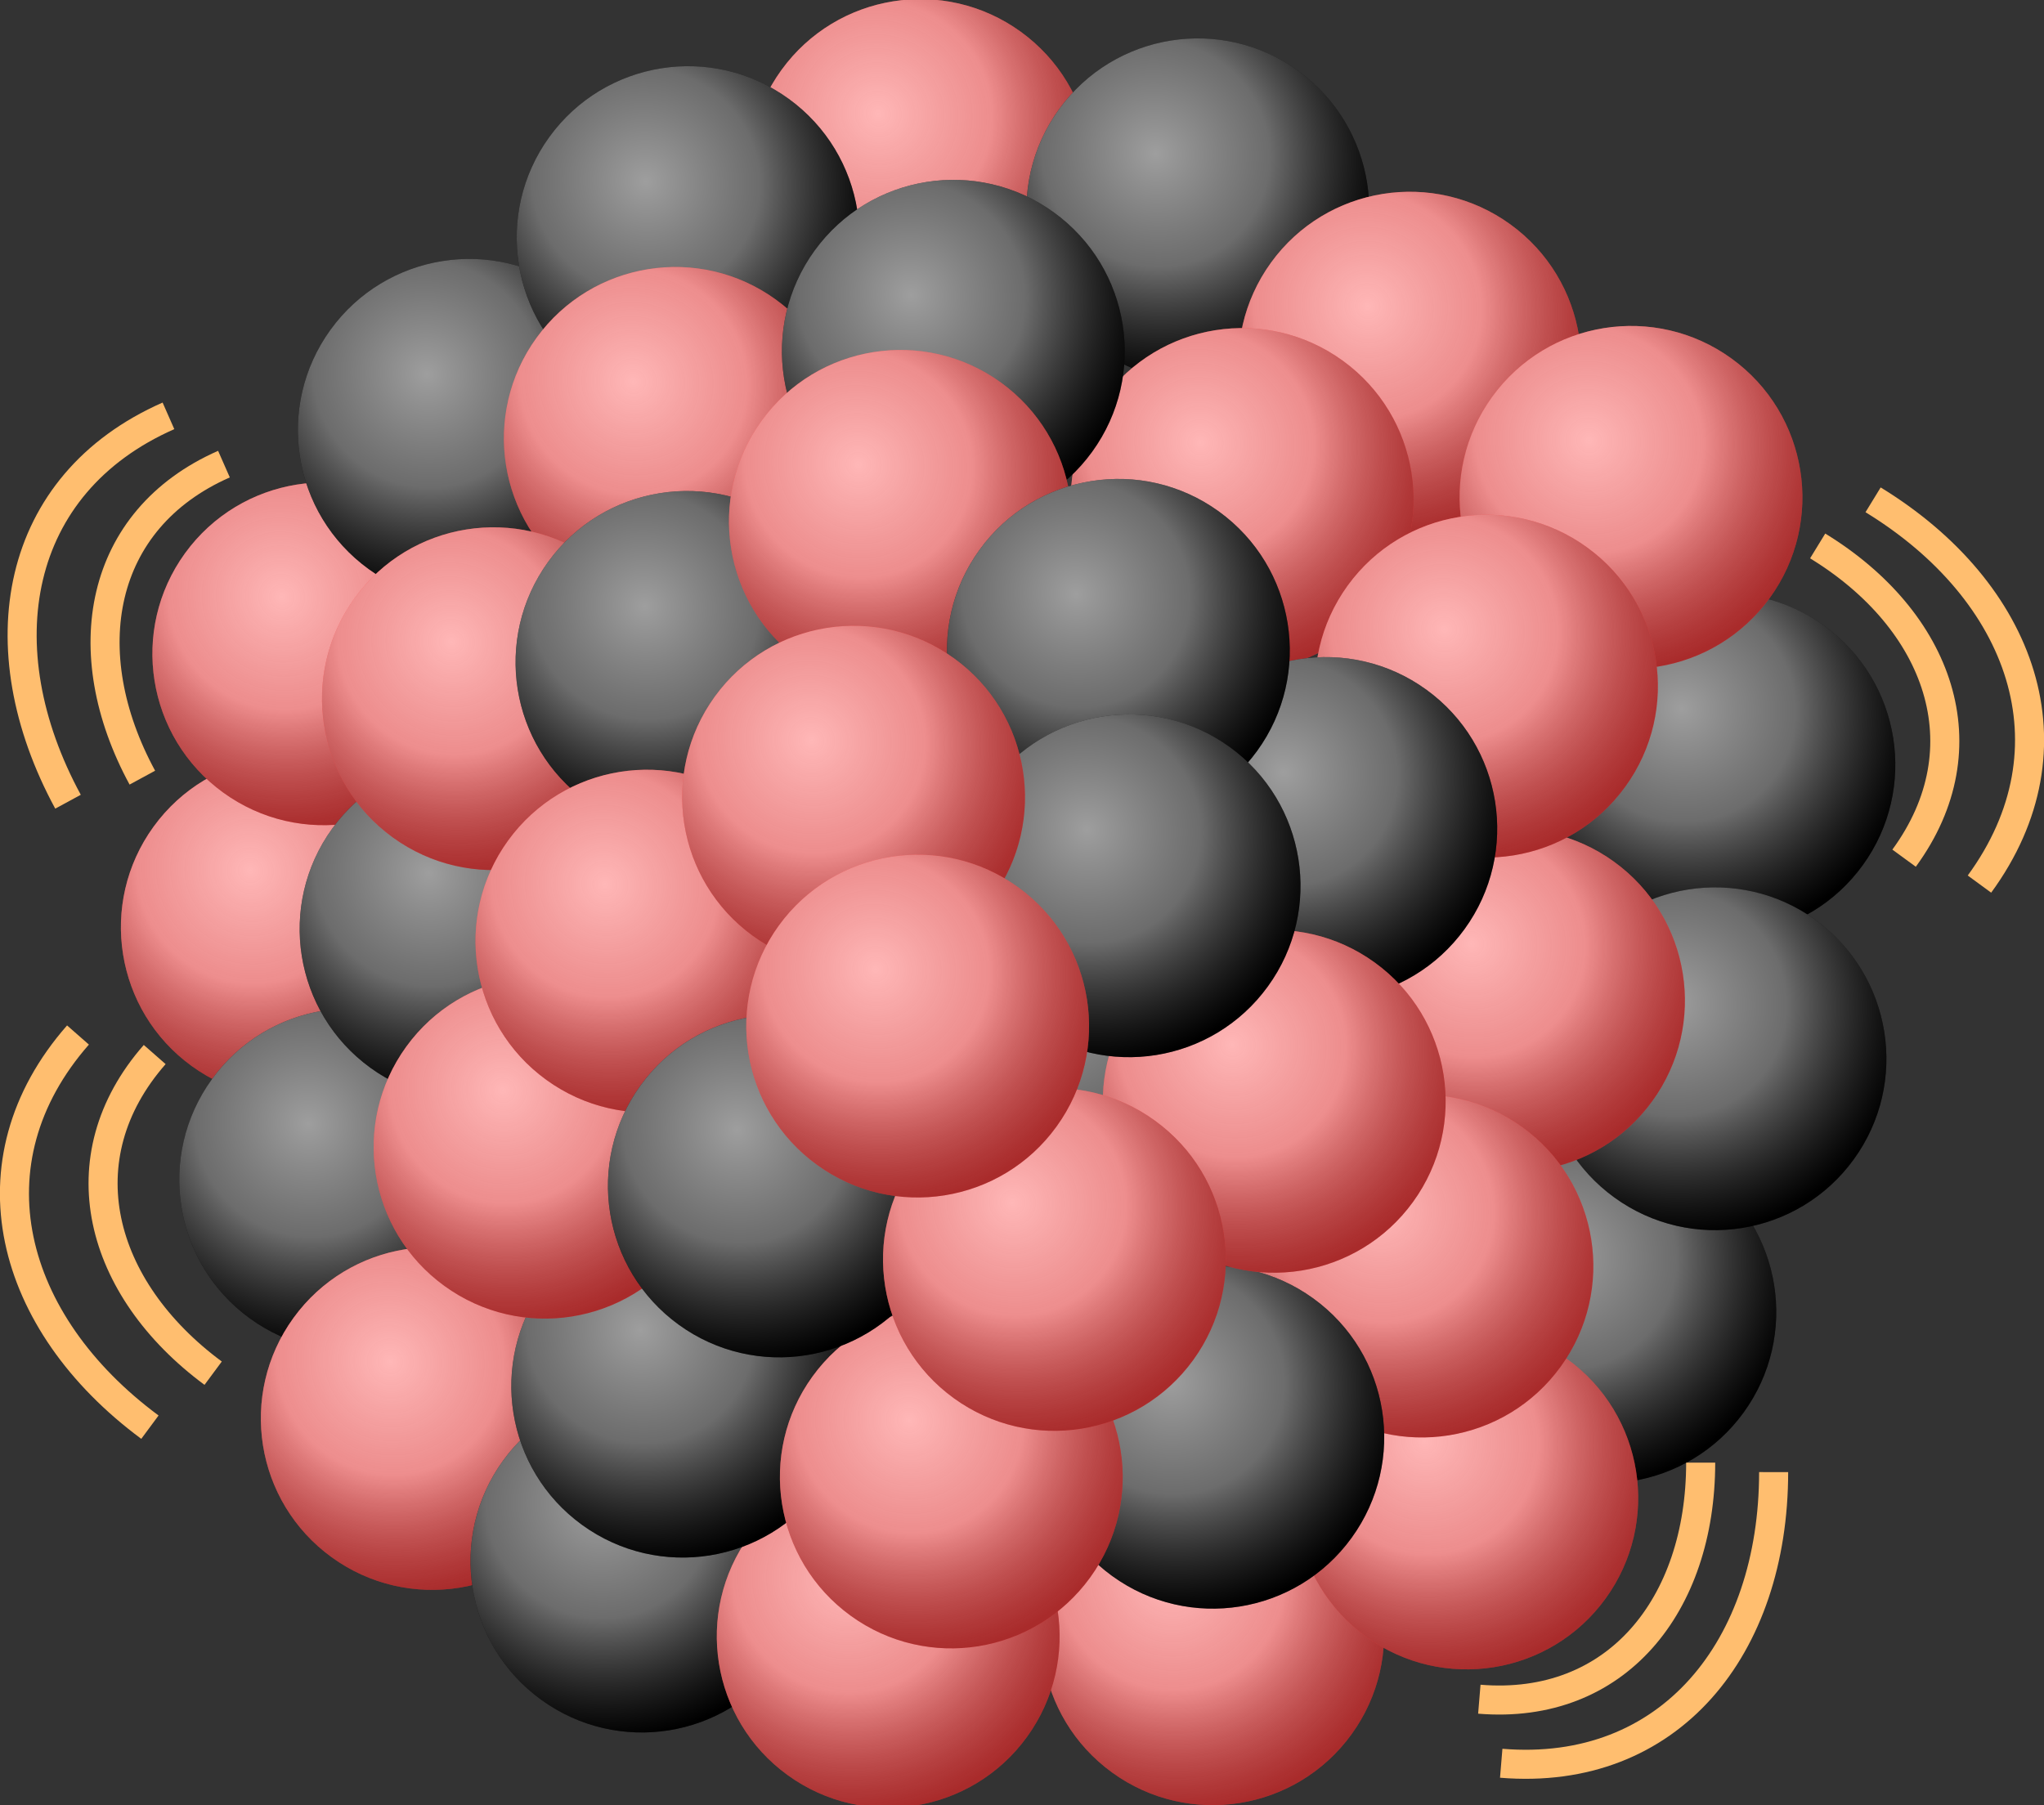
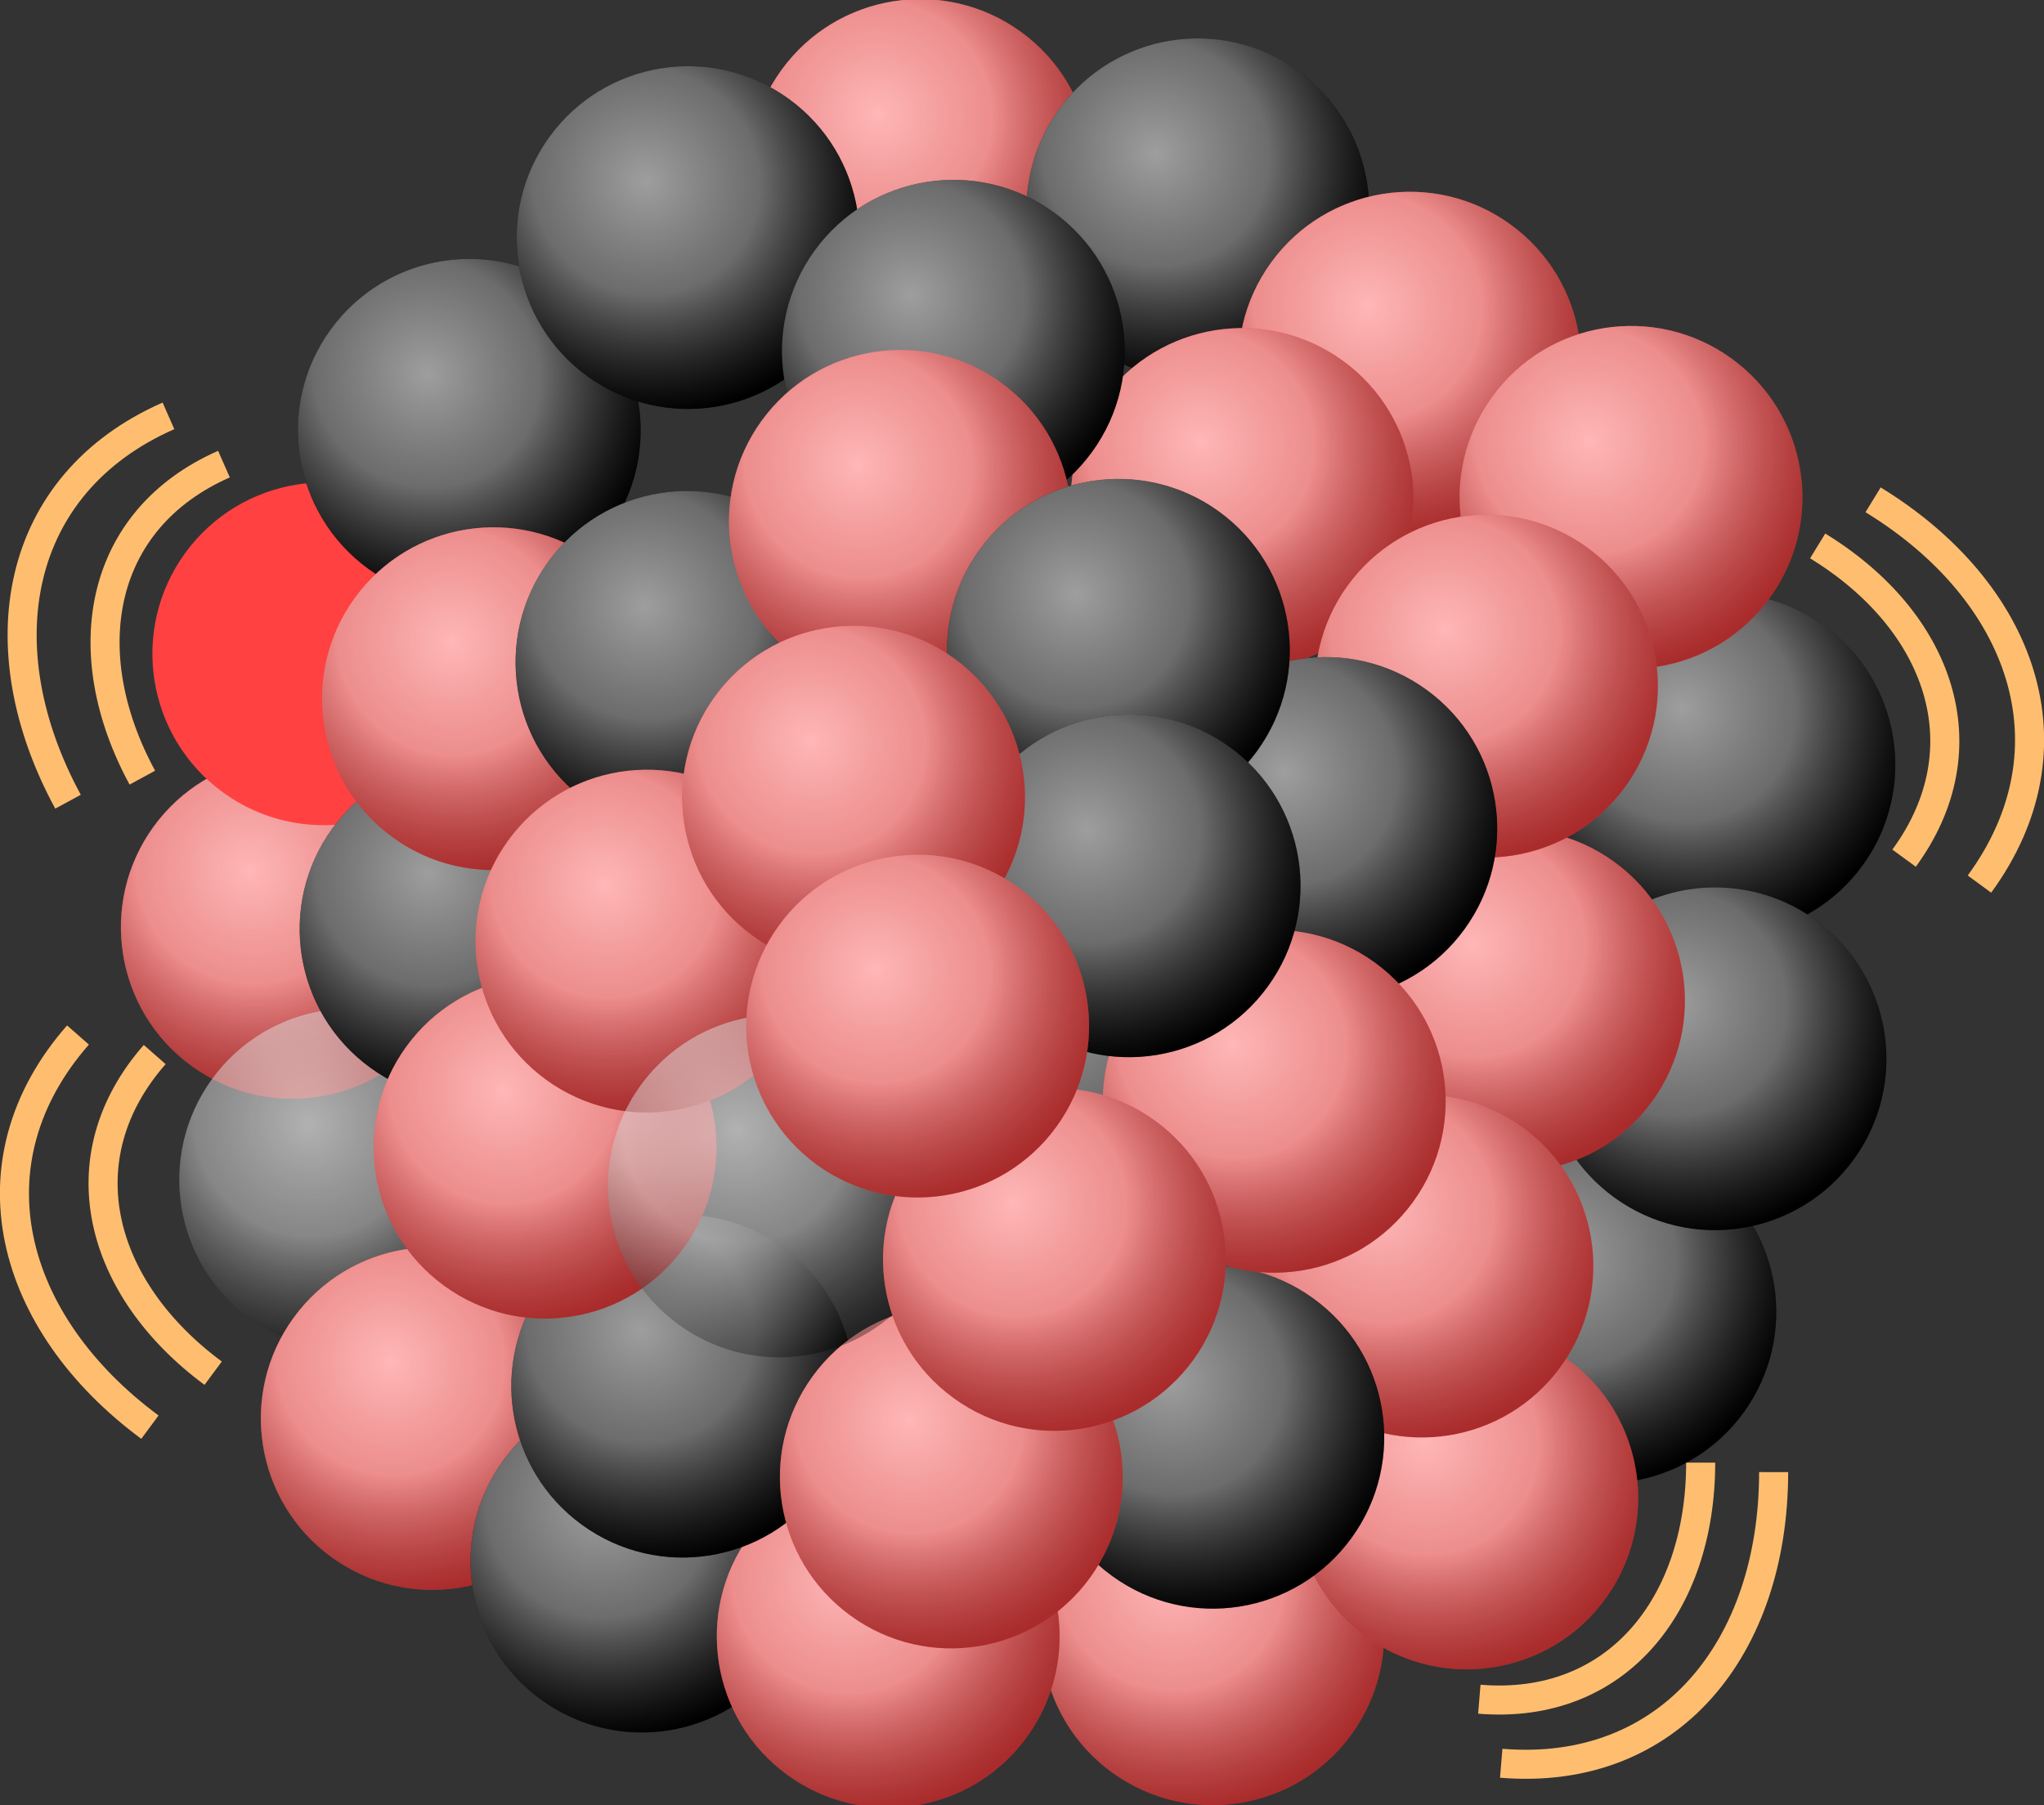
<svg xmlns="http://www.w3.org/2000/svg" xmlns:ns1="http://www.inkscape.org/namespaces/inkscape" xmlns:ns2="http://sodipodi.sourceforge.net/DTD/sodipodi-0.dtd" xmlns:xlink="http://www.w3.org/1999/xlink" height="115.152" width="130.368" version="1.1" id="svg3336" ns1:version="1.3 (0e150ed6c4, 2023-07-21)" ns2:docname="nucleus-unstable.svg">
  <rect width="100%" height="100%" fill="#333333" stroke="none" />
  <ns2:namedview pagecolor="#ffffff" bordercolor="#666666" borderopacity="1" objecttolerance="10" gridtolerance="10" guidetolerance="10" ns1:pageopacity="0" ns1:pageshadow="2" ns1:window-width="1422" ns1:window-height="720" id="namedview3428" showgrid="false" showborder="true" ns1:zoom="3.091787" ns1:cx="105.9258" ns1:cy="44.7961" ns1:window-x="0" ns1:window-y="0" ns1:window-maximized="1" ns1:current-layer="svg3336" ns1:showpageshadow="2" ns1:pagecheckerboard="0" ns1:deskcolor="#d1d1d1" />
  <defs id="defs3338">
    <radialGradient ns1:collect="always" xlink:href="#linearGradient3057-8" id="radialGradient2659-3" gradientUnits="userSpaceOnUse" gradientTransform="matrix(3.038,0.145,-0.149,3.122,-1394.5,-1442.6)" cx="259" cy="484.37" fx="259" fy="484.37" r="41" />
    <linearGradient id="linearGradient3057-8">
      <stop style="stop-color:#ffffff;stop-opacity:0.62" offset="0" id="stop3059-3" />
      <stop id="stop4771" offset="0.484" style="stop-color:#dbdbdb;stop-opacity:0.494" />
      <stop style="stop-color:#000000;stop-opacity:0.336" offset="1" id="stop3061-8" />
    </linearGradient>
    <radialGradient ns1:collect="always" xlink:href="#linearGradient3057-8" id="radialGradient4911" gradientUnits="userSpaceOnUse" gradientTransform="matrix(3.038,0.145,-0.149,3.122,-1394.5,-1442.6)" cx="259" cy="484.37" fx="259" fy="484.37" r="41" />
    <radialGradient ns1:collect="always" xlink:href="#linearGradient3057-8" id="radialGradient4919" gradientUnits="userSpaceOnUse" gradientTransform="matrix(3.038,0.145,-0.149,3.122,-1394.5,-1442.6)" cx="259" cy="484.37" fx="259" fy="484.37" r="41" />
    <radialGradient ns1:collect="always" xlink:href="#linearGradient3057-8" id="radialGradient4943" gradientUnits="userSpaceOnUse" gradientTransform="matrix(3.038,0.145,-0.149,3.122,-1394.5,-1442.6)" cx="259" cy="484.37" fx="259" fy="484.37" r="41" />
    <radialGradient ns1:collect="always" xlink:href="#linearGradient3057-8" id="radialGradient5510" gradientUnits="userSpaceOnUse" gradientTransform="matrix(2.515,0.12,-0.124,2.585,-646.58,-19.004)" cx="259" cy="484.37" fx="259" fy="484.37" r="41" />
    <radialGradient ns1:collect="always" xlink:href="#linearGradient3057-8" id="radialGradient5518" gradientUnits="userSpaceOnUse" gradientTransform="matrix(2.515,0.12,-0.124,2.585,-646.58,-19.004)" cx="259" cy="484.37" fx="259" fy="484.37" r="41" />
    <radialGradient ns1:collect="always" xlink:href="#linearGradient3057-8" id="radialGradient5526" gradientUnits="userSpaceOnUse" gradientTransform="matrix(2.515,0.12,-0.124,2.585,-646.58,-19.004)" cx="259" cy="484.37" fx="259" fy="484.37" r="41" />
    <radialGradient ns1:collect="always" xlink:href="#linearGradient3057-8" id="radialGradient5824" gradientUnits="userSpaceOnUse" gradientTransform="matrix(2.515,0.12,-0.124,2.585,-646.58,-19.004)" cx="259" cy="484.37" fx="259" fy="484.37" r="41" />
    <radialGradient ns1:collect="always" xlink:href="#linearGradient3057-8" id="radialGradient5828" gradientUnits="userSpaceOnUse" gradientTransform="matrix(3.038,0.145,-0.149,3.122,-1394.5,-1442.6)" cx="259" cy="484.37" fx="259" fy="484.37" r="41" />
    <radialGradient ns1:collect="always" xlink:href="#linearGradient3057-8" id="radialGradient5830" gradientUnits="userSpaceOnUse" gradientTransform="matrix(3.038,0.145,-0.149,3.122,-1394.5,-1442.6)" cx="259" cy="484.37" fx="259" fy="484.37" r="41" />
    <radialGradient ns1:collect="always" xlink:href="#linearGradient3057-8" id="radialGradient5832" gradientUnits="userSpaceOnUse" gradientTransform="matrix(3.038,0.145,-0.149,3.122,-1394.5,-1442.6)" cx="259" cy="484.37" fx="259" fy="484.37" r="41" />
    <radialGradient ns1:collect="always" xlink:href="#linearGradient3057-8" id="radialGradient5836" gradientUnits="userSpaceOnUse" gradientTransform="matrix(2.515,0.12,-0.124,2.585,-646.58,-19.004)" cx="259" cy="484.37" fx="259" fy="484.37" r="41" />
    <radialGradient ns1:collect="always" xlink:href="#linearGradient3057-8" id="radialGradient5838" gradientUnits="userSpaceOnUse" gradientTransform="matrix(3.038,0.145,-0.149,3.122,-1394.5,-1442.6)" cx="259" cy="484.37" fx="259" fy="484.37" r="41" />
    <radialGradient ns1:collect="always" xlink:href="#linearGradient3057-8" id="radialGradient5840" gradientUnits="userSpaceOnUse" gradientTransform="matrix(2.515,0.12,-0.124,2.585,-646.58,-19.004)" cx="259" cy="484.37" fx="259" fy="484.37" r="41" />
    <radialGradient ns1:collect="always" xlink:href="#linearGradient3057-8" id="radialGradient5842" gradientUnits="userSpaceOnUse" gradientTransform="matrix(3.038,0.145,-0.149,3.122,-1394.5,-1442.6)" cx="259" cy="484.37" fx="259" fy="484.37" r="41" />
    <radialGradient ns1:collect="always" xlink:href="#linearGradient3057-8" id="radialGradient5904" gradientUnits="userSpaceOnUse" gradientTransform="matrix(2.515,0.12,-0.124,2.585,-646.58,-19.004)" cx="259" cy="484.37" fx="259" fy="484.37" r="41" />
    <radialGradient ns1:collect="always" xlink:href="#linearGradient3057-8" id="radialGradient5906" gradientUnits="userSpaceOnUse" gradientTransform="matrix(2.515,0.12,-0.124,2.585,-646.58,-19.004)" cx="259" cy="484.37" fx="259" fy="484.37" r="41" />
    <radialGradient ns1:collect="always" xlink:href="#linearGradient3057-8" id="radialGradient5908" gradientUnits="userSpaceOnUse" gradientTransform="matrix(3.038,0.145,-0.149,3.122,-1394.5,-1442.6)" cx="259" cy="484.37" fx="259" fy="484.37" r="41" />
    <radialGradient ns1:collect="always" xlink:href="#linearGradient3057-8" id="radialGradient5910" gradientUnits="userSpaceOnUse" gradientTransform="matrix(3.038,0.145,-0.149,3.122,-1394.5,-1442.6)" cx="259" cy="484.37" fx="259" fy="484.37" r="41" />
    <radialGradient ns1:collect="always" xlink:href="#linearGradient3057-8" id="radialGradient5912" gradientUnits="userSpaceOnUse" gradientTransform="matrix(3.038,0.145,-0.149,3.122,-1394.5,-1442.6)" cx="259" cy="484.37" fx="259" fy="484.37" r="41" />
    <radialGradient ns1:collect="always" xlink:href="#linearGradient3057-8" id="radialGradient5914" gradientUnits="userSpaceOnUse" gradientTransform="matrix(2.515,0.12,-0.124,2.585,-646.58,-19.004)" cx="259" cy="484.37" fx="259" fy="484.37" r="41" />
    <radialGradient ns1:collect="always" xlink:href="#linearGradient3057-8" id="radialGradient5916" gradientUnits="userSpaceOnUse" gradientTransform="matrix(2.515,0.12,-0.124,2.585,-646.58,-19.004)" cx="259" cy="484.37" fx="259" fy="484.37" r="41" />
    <radialGradient ns1:collect="always" xlink:href="#linearGradient3057-8" id="radialGradient5918" gradientUnits="userSpaceOnUse" gradientTransform="matrix(3.038,0.145,-0.149,3.122,-1394.5,-1442.6)" cx="259" cy="484.37" fx="259" fy="484.37" r="41" />
    <radialGradient ns1:collect="always" xlink:href="#linearGradient3057-8" id="radialGradient5920" gradientUnits="userSpaceOnUse" gradientTransform="matrix(2.515,0.12,-0.124,2.585,-646.58,-19.004)" cx="259" cy="484.37" fx="259" fy="484.37" r="41" />
    <radialGradient ns1:collect="always" xlink:href="#linearGradient3057-8" id="radialGradient5922" gradientUnits="userSpaceOnUse" gradientTransform="matrix(3.038,0.145,-0.149,3.122,-1394.5,-1442.6)" cx="259" cy="484.37" fx="259" fy="484.37" r="41" />
    <radialGradient ns1:collect="always" xlink:href="#linearGradient3057-8" id="radialGradient6014" gradientUnits="userSpaceOnUse" gradientTransform="matrix(2.515,0.12,-0.124,2.585,-646.58,-19.004)" cx="259" cy="484.37" fx="259" fy="484.37" r="41" />
    <radialGradient ns1:collect="always" xlink:href="#linearGradient3057-8" id="radialGradient6016" gradientUnits="userSpaceOnUse" gradientTransform="matrix(3.038,0.145,-0.149,3.122,-1394.5,-1442.6)" cx="259" cy="484.37" fx="259" fy="484.37" r="41" />
    <radialGradient ns1:collect="always" xlink:href="#linearGradient3057-8" id="radialGradient6022" gradientUnits="userSpaceOnUse" gradientTransform="matrix(2.515,0.12,-0.124,2.585,-646.58,-19.004)" cx="259" cy="484.37" fx="259" fy="484.37" r="41" />
    <radialGradient ns1:collect="always" xlink:href="#linearGradient3057-8" id="radialGradient6024" gradientUnits="userSpaceOnUse" gradientTransform="matrix(3.038,0.145,-0.149,3.122,-1394.5,-1442.6)" cx="259" cy="484.37" fx="259" fy="484.37" r="41" />
    <radialGradient ns1:collect="always" xlink:href="#linearGradient3057-8" id="radialGradient6026" gradientUnits="userSpaceOnUse" gradientTransform="matrix(3.038,0.145,-0.149,3.122,-1394.5,-1442.6)" cx="259" cy="484.37" fx="259" fy="484.37" r="41" />
    <radialGradient ns1:collect="always" xlink:href="#linearGradient3057-8" id="radialGradient6028" gradientUnits="userSpaceOnUse" gradientTransform="matrix(2.515,0.12,-0.124,2.585,-646.58,-19.004)" cx="259" cy="484.37" fx="259" fy="484.37" r="41" />
    <radialGradient ns1:collect="always" xlink:href="#linearGradient3057-8" id="radialGradient6114" gradientUnits="userSpaceOnUse" gradientTransform="matrix(3.038,0.145,-0.149,3.122,-1394.5,-1442.6)" cx="259" cy="484.37" fx="259" fy="484.37" r="41" />
    <radialGradient ns1:collect="always" xlink:href="#linearGradient3057-8" id="radialGradient6116" gradientUnits="userSpaceOnUse" gradientTransform="matrix(2.515,0.12,-0.124,2.585,-646.58,-19.004)" cx="259" cy="484.37" fx="259" fy="484.37" r="41" />
    <radialGradient ns1:collect="always" xlink:href="#linearGradient3057-8" id="radialGradient6118" gradientUnits="userSpaceOnUse" gradientTransform="matrix(3.038,0.145,-0.149,3.122,-1394.5,-1442.6)" cx="259" cy="484.37" fx="259" fy="484.37" r="41" />
    <radialGradient ns1:collect="always" xlink:href="#linearGradient3057-8" id="radialGradient6120" gradientUnits="userSpaceOnUse" gradientTransform="matrix(2.515,0.12,-0.124,2.585,-646.58,-19.004)" cx="259" cy="484.37" fx="259" fy="484.37" r="41" />
    <radialGradient ns1:collect="always" xlink:href="#linearGradient3057-8" id="radialGradient6122" gradientUnits="userSpaceOnUse" gradientTransform="matrix(3.038,0.145,-0.149,3.122,-1394.5,-1442.6)" cx="259" cy="484.37" fx="259" fy="484.37" r="41" />
    <radialGradient ns1:collect="always" xlink:href="#linearGradient3057-8" id="radialGradient6124" gradientUnits="userSpaceOnUse" gradientTransform="matrix(3.038,0.145,-0.149,3.122,-1394.5,-1442.6)" cx="259" cy="484.37" fx="259" fy="484.37" r="41" />
    <radialGradient ns1:collect="always" xlink:href="#linearGradient3057-8" id="radialGradient6126" gradientUnits="userSpaceOnUse" gradientTransform="matrix(2.515,0.12,-0.124,2.585,-646.58,-19.004)" cx="259" cy="484.37" fx="259" fy="484.37" r="41" />
    <radialGradient ns1:collect="always" xlink:href="#linearGradient3057-8" id="radialGradient6128" gradientUnits="userSpaceOnUse" gradientTransform="matrix(3.038,0.145,-0.149,3.122,-1394.5,-1442.6)" cx="259" cy="484.37" fx="259" fy="484.37" r="41" />
    <radialGradient ns1:collect="always" xlink:href="#linearGradient3057-8" id="radialGradient6130" gradientUnits="userSpaceOnUse" gradientTransform="matrix(3.038,0.145,-0.149,3.122,-1394.5,-1442.6)" cx="259" cy="484.37" fx="259" fy="484.37" r="41" />
    <radialGradient ns1:collect="always" xlink:href="#linearGradient3057-8" id="radialGradient6132" gradientUnits="userSpaceOnUse" gradientTransform="matrix(2.515,0.12,-0.124,2.585,-646.58,-19.004)" cx="259" cy="484.37" fx="259" fy="484.37" r="41" />
  </defs>
  <g id="g6636" transform="matrix(0.143,0,0,0.143,61.808,49.726)">
    <g transform="translate(-958.09,-687.73)" id="g5764">
      <circle style="fill:#000000;fill-opacity:1;stroke:none" id="circle5766" cx="-64.46" cy="1294.1" r="76.422" transform="matrix(0.587,-0.81,0.81,0.587,0,0)" />
      <circle transform="matrix(0.587,-0.81,0.81,0.587,0,0)" r="76.42" cy="1294.1" cx="-64.454" style="fill:url(#radialGradient5824);fill-opacity:1;stroke:none" id="circle5768" />
    </g>
    <g id="g4937" transform="matrix(0.828,0,0,0.828,-62.029,-467.43)">
      <circle style="fill:#ff4141;fill-opacity:1;stroke:none" id="circle4939" cx="-691.31" cy="143.41" r="92.299" transform="matrix(0.587,-0.81,0.81,0.587,0,0)" />
      <circle transform="matrix(0.587,-0.81,0.81,0.587,0,0)" r="92.298" cy="143.41" cx="-691.31" style="fill:url(#radialGradient4943);fill-opacity:1;stroke:none" id="circle4941" />
    </g>
    <g id="g4905" transform="matrix(0.828,0,0,0.828,218.04,-805.01)">
      <circle style="fill:#ff4141;fill-opacity:1;stroke:none" id="circle4907" cx="-691.31" cy="143.41" r="92.299" transform="matrix(0.587,-0.81,0.81,0.587,0,0)" />
      <circle transform="matrix(0.587,-0.81,0.81,0.587,0,0)" r="92.298" cy="143.41" cx="-691.31" style="fill:url(#radialGradient4911);fill-opacity:1;stroke:none" id="circle4909" />
    </g>
    <g transform="matrix(0.828,0,0,0.828,-47.979,-589.43)" id="g4913">
      <circle transform="matrix(0.587,-0.81,0.81,0.587,0,0)" r="92.299" cy="143.41" cx="-691.31" id="circle4915" style="fill:#ff4141;fill-opacity:1;stroke:none" />
-       <circle id="circle4917" style="fill:url(#radialGradient4919);fill-opacity:1;stroke:none" cx="-691.31" cy="143.41" r="92.298" transform="matrix(0.587,-0.81,0.81,0.587,0,0)" />
    </g>
    <g id="g5520" transform="translate(-1233.3,-967.62)">
      <circle transform="matrix(0.587,-0.81,0.81,0.587,0,0)" r="76.422" cy="1294.1" cx="-64.46" id="circle5522" style="fill:#000000;fill-opacity:1;stroke:none" />
      <circle id="circle5524" style="fill:url(#radialGradient5526);fill-opacity:1;stroke:none" cx="-64.454" cy="1294.1" r="76.42" transform="matrix(0.587,-0.81,0.81,0.587,0,0)" />
    </g>
    <g id="g5512" transform="translate(-1135.7,-1053.6)">
      <circle transform="matrix(0.587,-0.81,0.81,0.587,0,0)" r="76.422" cy="1294.1" cx="-64.46" id="circle5514" style="fill:#000000;fill-opacity:1;stroke:none" />
      <circle id="circle5516" style="fill:url(#radialGradient5518);fill-opacity:1;stroke:none" cx="-64.454" cy="1294.1" r="76.42" transform="matrix(0.587,-0.81,0.81,0.587,0,0)" />
    </g>
    <g transform="matrix(0.828,0,0,0.828,108.8,-685.53)" id="g4869">
-       <circle transform="matrix(0.587,-0.81,0.81,0.587,0,0)" r="92.299" cy="143.41" cx="-691.31" id="circle4859" style="fill:#ff4141;fill-opacity:1;stroke:none" />
-       <circle id="path2182-8" style="fill:url(#radialGradient2659-3);fill-opacity:1;stroke:none" cx="-691.31" cy="143.41" r="92.298" transform="matrix(0.587,-0.81,0.81,0.587,0,0)" />
-     </g>
+       </g>
    <g transform="translate(-1286.2,-633.29)" id="g5504">
-       <circle style="fill:#000000;fill-opacity:1;stroke:none" id="circle5506" cx="-64.46" cy="1294.1" r="76.422" transform="matrix(0.587,-0.81,0.81,0.587,0,0)" />
      <circle transform="matrix(0.587,-0.81,0.81,0.587,0,0)" r="76.42" cy="1294.1" cx="-64.454" style="fill:url(#radialGradient5510);fill-opacity:1;stroke:none" id="circle5508" />
    </g>
    <g transform="matrix(0.828,0,0,0.828,0.391,-248.32)" id="g5776">
      <circle transform="matrix(0.587,-0.81,0.81,0.587,0,0)" r="92.299" cy="143.41" cx="-691.31" id="circle5778" style="fill:#ff4141;fill-opacity:1;stroke:none" />
      <circle id="circle5780" style="fill:url(#radialGradient5828);fill-opacity:1;stroke:none" cx="-691.31" cy="143.41" r="92.298" transform="matrix(0.587,-0.81,0.81,0.587,0,0)" />
    </g>
    <g id="g5806" transform="matrix(0.828,0,0,0.828,348.49,-152.29)">
      <circle style="fill:#ff4141;fill-opacity:1;stroke:none" id="circle5808" cx="-691.31" cy="143.41" r="92.299" transform="matrix(0.587,-0.81,0.81,0.587,0,0)" />
      <circle transform="matrix(0.587,-0.81,0.81,0.587,0,0)" r="92.298" cy="143.41" cx="-691.31" style="fill:url(#radialGradient5838);fill-opacity:1;stroke:none" id="circle5810" />
    </g>
    <g id="g5812" transform="translate(-1156.3,-463.2)">
      <circle transform="matrix(0.587,-0.81,0.81,0.587,0,0)" r="76.422" cy="1294.1" cx="-64.46" id="circle5814" style="fill:#000000;fill-opacity:1;stroke:none" />
      <circle id="circle5816" style="fill:url(#radialGradient5840);fill-opacity:1;stroke:none" cx="-64.454" cy="1294.1" r="76.42" transform="matrix(0.587,-0.81,0.81,0.587,0,0)" />
    </g>
    <g transform="matrix(0.828,0,0,0.828,203.75,-151.14)" id="g5818">
      <circle transform="matrix(0.587,-0.81,0.81,0.587,0,0)" r="92.299" cy="143.41" cx="-691.31" id="circle5820" style="fill:#ff4141;fill-opacity:1;stroke:none" />
      <circle id="circle5822" style="fill:url(#radialGradient5842);fill-opacity:1;stroke:none" cx="-691.31" cy="143.41" r="92.298" transform="matrix(0.587,-0.81,0.81,0.587,0,0)" />
    </g>
    <g id="g5844" transform="translate(-908.35,-1066)">
      <circle transform="matrix(0.587,-0.81,0.81,0.587,0,0)" r="76.422" cy="1294.1" cx="-64.46" id="circle5846" style="fill:#000000;fill-opacity:1;stroke:none" />
      <circle id="circle5848" style="fill:url(#radialGradient5904);fill-opacity:1;stroke:none" cx="-64.454" cy="1294.1" r="76.42" transform="matrix(0.587,-0.81,0.81,0.587,0,0)" />
    </g>
    <g id="g5850" transform="translate(-726.81,-574.36)">
      <circle transform="matrix(0.587,-0.81,0.81,0.587,0,0)" r="76.422" cy="1294.1" cx="-64.46" id="circle5852" style="fill:#000000;fill-opacity:1;stroke:none" />
      <circle id="circle5854" style="fill:url(#radialGradient5906);fill-opacity:1;stroke:none" cx="-64.454" cy="1294.1" r="76.42" transform="matrix(0.587,-0.81,0.81,0.587,0,0)" />
    </g>
    <g id="g5862" transform="matrix(0.828,0,0,0.828,436.4,-719.09)">
      <circle style="fill:#ff4141;fill-opacity:1;stroke:none" id="circle5864" cx="-691.31" cy="143.41" r="92.299" transform="matrix(0.587,-0.81,0.81,0.587,0,0)" />
      <circle transform="matrix(0.587,-0.81,0.81,0.587,0,0)" r="92.298" cy="143.41" cx="-691.31" style="fill:url(#radialGradient5910);fill-opacity:1;stroke:none" id="circle5866" />
    </g>
    <g transform="translate(-673.71,-818.46)" id="g5874">
      <circle style="fill:#000000;fill-opacity:1;stroke:none" id="circle5876" cx="-64.46" cy="1294.1" r="76.422" transform="matrix(0.587,-0.81,0.81,0.587,0,0)" />
      <circle transform="matrix(0.587,-0.81,0.81,0.587,0,0)" r="76.42" cy="1294.1" cx="-64.454" style="fill:url(#radialGradient5914);fill-opacity:1;stroke:none" id="circle5878" />
    </g>
    <g transform="matrix(0.828,0,0,0.828,535.06,-659.23)" id="g5886">
      <circle transform="matrix(0.587,-0.81,0.81,0.587,0,0)" r="92.299" cy="143.41" cx="-691.31" id="circle5888" style="fill:#ff4141;fill-opacity:1;stroke:none" />
      <circle id="circle5890" style="fill:url(#radialGradient5918);fill-opacity:1;stroke:none" cx="-691.31" cy="143.41" r="92.298" transform="matrix(0.587,-0.81,0.81,0.587,0,0)" />
    </g>
    <g transform="translate(-677.68,-687.28)" id="g5892">
      <circle style="fill:#000000;fill-opacity:1;stroke:none" id="circle5894" cx="-64.46" cy="1294.1" r="76.422" transform="matrix(0.587,-0.81,0.81,0.587,0,0)" />
      <circle transform="matrix(0.587,-0.81,0.81,0.587,0,0)" r="76.42" cy="1294.1" cx="-64.454" style="fill:url(#radialGradient5920);fill-opacity:1;stroke:none" id="circle5896" />
    </g>
    <g id="g5898" transform="matrix(0.828,0,0,0.828,461.81,-212.86)">
      <circle style="fill:#ff4141;fill-opacity:1;stroke:none" id="circle5900" cx="-691.31" cy="143.41" r="92.299" transform="matrix(0.587,-0.81,0.81,0.587,0,0)" />
      <circle transform="matrix(0.587,-0.81,0.81,0.587,0,0)" r="92.298" cy="143.41" cx="-691.31" style="fill:url(#radialGradient5922);fill-opacity:1;stroke:none" id="circle5902" />
    </g>
    <g transform="matrix(0.828,0,0,0.828,482.65,-434.77)" id="g5782">
      <circle transform="matrix(0.587,-0.81,0.81,0.587,0,0)" r="92.299" cy="143.41" cx="-691.31" id="circle5784" style="fill:#ff4141;fill-opacity:1;stroke:none" />
      <circle id="circle5786" style="fill:url(#radialGradient5830);fill-opacity:1;stroke:none" cx="-691.31" cy="143.41" r="92.298" transform="matrix(0.587,-0.81,0.81,0.587,0,0)" />
    </g>
    <g id="g5788" transform="matrix(0.828,0,0,0.828,361.63,-658.28)">
      <circle style="fill:#ff4141;fill-opacity:1;stroke:none" id="circle5790" cx="-691.31" cy="143.41" r="92.299" transform="matrix(0.587,-0.81,0.81,0.587,0,0)" />
      <circle transform="matrix(0.587,-0.81,0.81,0.587,0,0)" r="92.298" cy="143.41" cx="-691.31" style="fill:url(#radialGradient5832);fill-opacity:1;stroke:none" id="circle5792" />
    </g>
    <g transform="translate(-1232.5,-745.13)" id="g5800">
      <circle style="fill:#000000;fill-opacity:1;stroke:none" id="circle5802" cx="-64.46" cy="1294.1" r="76.422" transform="matrix(0.587,-0.81,0.81,0.587,0,0)" />
      <circle transform="matrix(0.587,-0.81,0.81,0.587,0,0)" r="76.42" cy="1294.1" cx="-64.454" style="fill:url(#radialGradient5836);fill-opacity:1;stroke:none" id="circle5804" />
    </g>
    <g id="g5856" transform="matrix(0.828,0,0,0.828,27.671,-569.41)">
      <circle style="fill:#ff4141;fill-opacity:1;stroke:none" id="circle5858" cx="-691.31" cy="143.41" r="92.299" transform="matrix(0.587,-0.81,0.81,0.587,0,0)" />
      <circle transform="matrix(0.587,-0.81,0.81,0.587,0,0)" r="92.298" cy="143.41" cx="-691.31" style="fill:url(#radialGradient5908);fill-opacity:1;stroke:none" id="circle5860" />
    </g>
    <g id="g5880" transform="translate(-1017.4,-1002.9)">
      <circle transform="matrix(0.587,-0.81,0.81,0.587,0,0)" r="76.422" cy="1294.1" cx="-64.46" id="circle5882" style="fill:#000000;fill-opacity:1;stroke:none" />
      <circle id="circle5884" style="fill:url(#radialGradient5916);fill-opacity:1;stroke:none" cx="-64.454" cy="1294.1" r="76.42" transform="matrix(0.587,-0.81,0.81,0.587,0,0)" />
    </g>
    <g id="g5956" transform="translate(-1138.1,-541.23)">
      <circle transform="matrix(0.587,-0.81,0.81,0.587,0,0)" r="76.422" cy="1294.1" cx="-64.46" id="circle5958" style="fill:#000000;fill-opacity:1;stroke:none" />
      <circle id="circle5960" style="fill:url(#radialGradient6014);fill-opacity:1;stroke:none" cx="-64.454" cy="1294.1" r="76.42" transform="matrix(0.587,-0.81,0.81,0.587,0,0)" />
    </g>
    <g id="g5962" transform="matrix(0.828,0,0,0.828,441.8,-316.31)">
      <circle style="fill:#ff4141;fill-opacity:1;stroke:none" id="circle5964" cx="-691.31" cy="143.41" r="92.299" transform="matrix(0.587,-0.81,0.81,0.587,0,0)" />
      <circle transform="matrix(0.587,-0.81,0.81,0.587,0,0)" r="92.298" cy="143.41" cx="-691.31" style="fill:url(#radialGradient6016);fill-opacity:1;stroke:none" id="circle5966" />
    </g>
    <g id="g5980" transform="translate(-901.67,-518.44)">
      <circle transform="matrix(0.587,-0.81,0.81,0.587,0,0)" r="76.422" cy="1294.1" cx="-64.46" id="circle5982" style="fill:#000000;fill-opacity:1;stroke:none" />
      <circle id="circle5984" style="fill:url(#radialGradient6022);fill-opacity:1;stroke:none" cx="-64.454" cy="1294.1" r="76.42" transform="matrix(0.587,-0.81,0.81,0.587,0,0)" />
    </g>
    <g transform="matrix(0.828,0,0,0.828,231.9,-222.22)" id="g5986">
      <circle transform="matrix(0.587,-0.81,0.81,0.587,0,0)" r="92.299" cy="143.41" cx="-691.31" id="circle5988" style="fill:#ff4141;fill-opacity:1;stroke:none" />
      <circle id="circle5990" style="fill:url(#radialGradient6024);fill-opacity:1;stroke:none" cx="-691.31" cy="143.41" r="92.298" transform="matrix(0.587,-0.81,0.81,0.587,0,0)" />
    </g>
    <g id="g5992" transform="matrix(0.828,0,0,0.828,470.59,-575)">
      <circle style="fill:#ff4141;fill-opacity:1;stroke:none" id="circle5994" cx="-691.31" cy="143.41" r="92.299" transform="matrix(0.587,-0.81,0.81,0.587,0,0)" />
      <circle transform="matrix(0.587,-0.81,0.81,0.587,0,0)" r="92.298" cy="143.41" cx="-691.31" style="fill:url(#radialGradient6026);fill-opacity:1;stroke:none" id="circle5996" />
    </g>
    <g transform="translate(-1136.2,-864.1)" id="g5998">
      <circle style="fill:#000000;fill-opacity:1;stroke:none" id="circle6000" cx="-64.46" cy="1294.1" r="76.422" transform="matrix(0.587,-0.81,0.81,0.587,0,0)" />
      <circle transform="matrix(0.587,-0.81,0.81,0.587,0,0)" r="76.42" cy="1294.1" cx="-64.454" style="fill:url(#radialGradient6028);fill-opacity:1;stroke:none" id="circle6002" />
    </g>
    <g id="g6066" transform="matrix(0.828,0,0,0.828,50.7,-369.33)">
      <circle style="fill:#ff4141;fill-opacity:1;stroke:none" id="circle6068" cx="-691.31" cy="143.41" r="92.299" transform="matrix(0.587,-0.81,0.81,0.587,0,0)" />
      <circle transform="matrix(0.587,-0.81,0.81,0.587,0,0)" r="92.298" cy="143.41" cx="-691.31" style="fill:url(#radialGradient6114);fill-opacity:1;stroke:none" id="circle6070" />
    </g>
    <g transform="matrix(0.828,0,0,0.828,209.18,-648.52)" id="g5868">
      <circle transform="matrix(0.587,-0.81,0.81,0.587,0,0)" r="92.299" cy="143.41" cx="-691.31" id="circle5870" style="fill:#ff4141;fill-opacity:1;stroke:none" />
      <circle id="circle5872" style="fill:url(#radialGradient5912);fill-opacity:1;stroke:none" cx="-691.31" cy="143.41" r="92.298" transform="matrix(0.587,-0.81,0.81,0.587,0,0)" />
    </g>
    <g id="g6036" transform="translate(-851.27,-790.01)">
      <circle transform="matrix(0.587,-0.81,0.81,0.587,0,0)" r="76.422" cy="1294.1" cx="-64.46" id="circle6038" style="fill:#000000;fill-opacity:1;stroke:none" />
      <circle id="circle6040" style="fill:url(#radialGradient6126);fill-opacity:1;stroke:none" cx="-64.454" cy="1294.1" r="76.42" transform="matrix(0.587,-0.81,0.81,0.587,0,0)" />
    </g>
    <g id="g6042" transform="matrix(0.828,0,0,0.828,96.131,-461.27)">
      <circle style="fill:#ff4141;fill-opacity:1;stroke:none" id="circle6044" cx="-691.31" cy="143.41" r="92.299" transform="matrix(0.587,-0.81,0.81,0.587,0,0)" />
      <circle transform="matrix(0.587,-0.81,0.81,0.587,0,0)" r="92.298" cy="143.41" cx="-691.31" style="fill:url(#radialGradient6118);fill-opacity:1;stroke:none" id="circle6046" />
    </g>
    <g id="g6054" transform="translate(-943.79,-869.49)">
      <circle transform="matrix(0.587,-0.81,0.81,0.587,0,0)" r="76.422" cy="1294.1" cx="-64.46" id="circle6056" style="fill:#000000;fill-opacity:1;stroke:none" />
      <circle id="circle6058" style="fill:url(#radialGradient6116);fill-opacity:1;stroke:none" cx="-64.454" cy="1294.1" r="76.42" transform="matrix(0.587,-0.81,0.81,0.587,0,0)" />
    </g>
    <g transform="matrix(0.828,0,0,0.828,375.93,-389.79)" id="g6084">
      <circle transform="matrix(0.587,-0.81,0.81,0.587,0,0)" r="92.299" cy="143.41" cx="-691.31" id="circle6086" style="fill:#ff4141;fill-opacity:1;stroke:none" />
      <circle id="circle6088" style="fill:url(#radialGradient6124);fill-opacity:1;stroke:none" cx="-691.31" cy="143.41" r="92.298" transform="matrix(0.587,-0.81,0.81,0.587,0,0)" />
    </g>
    <g transform="translate(-1095,-630.54)" id="g6096">
-       <circle style="fill:#000000;fill-opacity:1;stroke:none" id="circle6098" cx="-64.46" cy="1294.1" r="76.422" transform="matrix(0.587,-0.81,0.81,0.587,0,0)" />
      <circle transform="matrix(0.587,-0.81,0.81,0.587,0,0)" r="76.42" cy="1294.1" cx="-64.454" style="fill:url(#radialGradient6120);fill-opacity:1;stroke:none" id="circle6100" />
    </g>
    <g id="g6102" transform="matrix(0.828,0,0,0.828,277.89,-319.26)">
      <circle style="fill:#ff4141;fill-opacity:1;stroke:none" id="circle6104" cx="-691.31" cy="143.41" r="92.299" transform="matrix(0.587,-0.81,0.81,0.587,0,0)" />
      <circle transform="matrix(0.587,-0.81,0.81,0.587,0,0)" r="92.298" cy="143.41" cx="-691.31" style="fill:url(#radialGradient6122);fill-opacity:1;stroke:none" id="circle6106" />
    </g>
    <g transform="translate(-939,-764.44)" id="g6030">
      <circle style="fill:#000000;fill-opacity:1;stroke:none" id="circle6032" cx="-64.46" cy="1294.1" r="76.422" transform="matrix(0.587,-0.81,0.81,0.587,0,0)" />
      <circle transform="matrix(0.587,-0.81,0.81,0.587,0,0)" r="76.42" cy="1294.1" cx="-64.454" style="fill:url(#radialGradient6132);fill-opacity:1;stroke:none" id="circle6034" />
    </g>
    <g transform="matrix(0.828,0,0,0.828,188.31,-525.47)" id="g6048">
      <circle transform="matrix(0.587,-0.81,0.81,0.587,0,0)" r="92.299" cy="143.41" cx="-691.31" id="circle6050" style="fill:#ff4141;fill-opacity:1;stroke:none" />
      <circle id="circle6052" style="fill:url(#radialGradient6128);fill-opacity:1;stroke:none" cx="-691.31" cy="143.41" r="92.298" transform="matrix(0.587,-0.81,0.81,0.587,0,0)" />
    </g>
    <g id="g6090" transform="matrix(0.828,0,0,0.828,216.89,-423.36)">
      <circle style="fill:#ff4141;fill-opacity:1;stroke:none" id="circle6092" cx="-691.31" cy="143.41" r="92.299" transform="matrix(0.587,-0.81,0.81,0.587,0,0)" />
      <circle transform="matrix(0.587,-0.81,0.81,0.587,0,0)" r="92.298" cy="143.41" cx="-691.31" style="fill:url(#radialGradient6130);fill-opacity:1;stroke:none" id="circle6094" />
    </g>
  </g>
  <path style="fill:none;stroke:#ffbe6f;stroke-width:1.853;stroke-dasharray:none" d="M 14.284,29.606 C 6.26,33.139 4.74,41.612 9.079,49.606" id="path1" ns2:nodetypes="cc" />
  <path style="fill:none;stroke:#ffbe6f;stroke-width:1.853;stroke-dasharray:none" d="M 10.744,26.527 C 0.869,30.876 -1.001,41.302 4.338,51.141" id="path2" ns2:nodetypes="cc" />
  <path style="fill:none;stroke:#ffbe6f;stroke-width:1.853;stroke-dasharray:none" d="M 9.867,67.269 C 4.085,73.861 6.286,82.182 13.595,87.596" id="path3" ns2:nodetypes="cc" />
  <path style="fill:none;stroke:#ffbe6f;stroke-width:1.853;stroke-dasharray:none" d="m 4.974,66.023 c -7.115,8.112 -4.407,18.353 4.588,25.016" id="path4" ns2:nodetypes="cc" />
  <path style="fill:none;stroke:#ffbe6f;stroke-width:1.853;stroke-dasharray:none" d="m 121.444,54.743 c 5.176,-7.077 2.247,-15.171 -5.512,-19.917" id="path5" ns2:nodetypes="cc" />
  <path style="fill:none;stroke:#ffbe6f;stroke-width:1.853;stroke-dasharray:none" d="m 126.251,56.396 c 6.37,-8.71 2.765,-18.671 -6.784,-24.512" id="path6" ns2:nodetypes="cc" />
  <path style="fill:none;stroke:#ffbe6f;stroke-width:1.853;stroke-dasharray:none" d="m 94.353,108.392 c 8.738,0.724 14.116,-5.996 14.118,-15.091" id="path7" ns2:nodetypes="cc" />
  <path style="fill:none;stroke:#ffbe6f;stroke-width:1.853;stroke-dasharray:none" d="m 95.749,112.478 c 10.754,0.892 17.372,-7.379 17.375,-18.573" id="path8" ns2:nodetypes="cc" />
</svg>